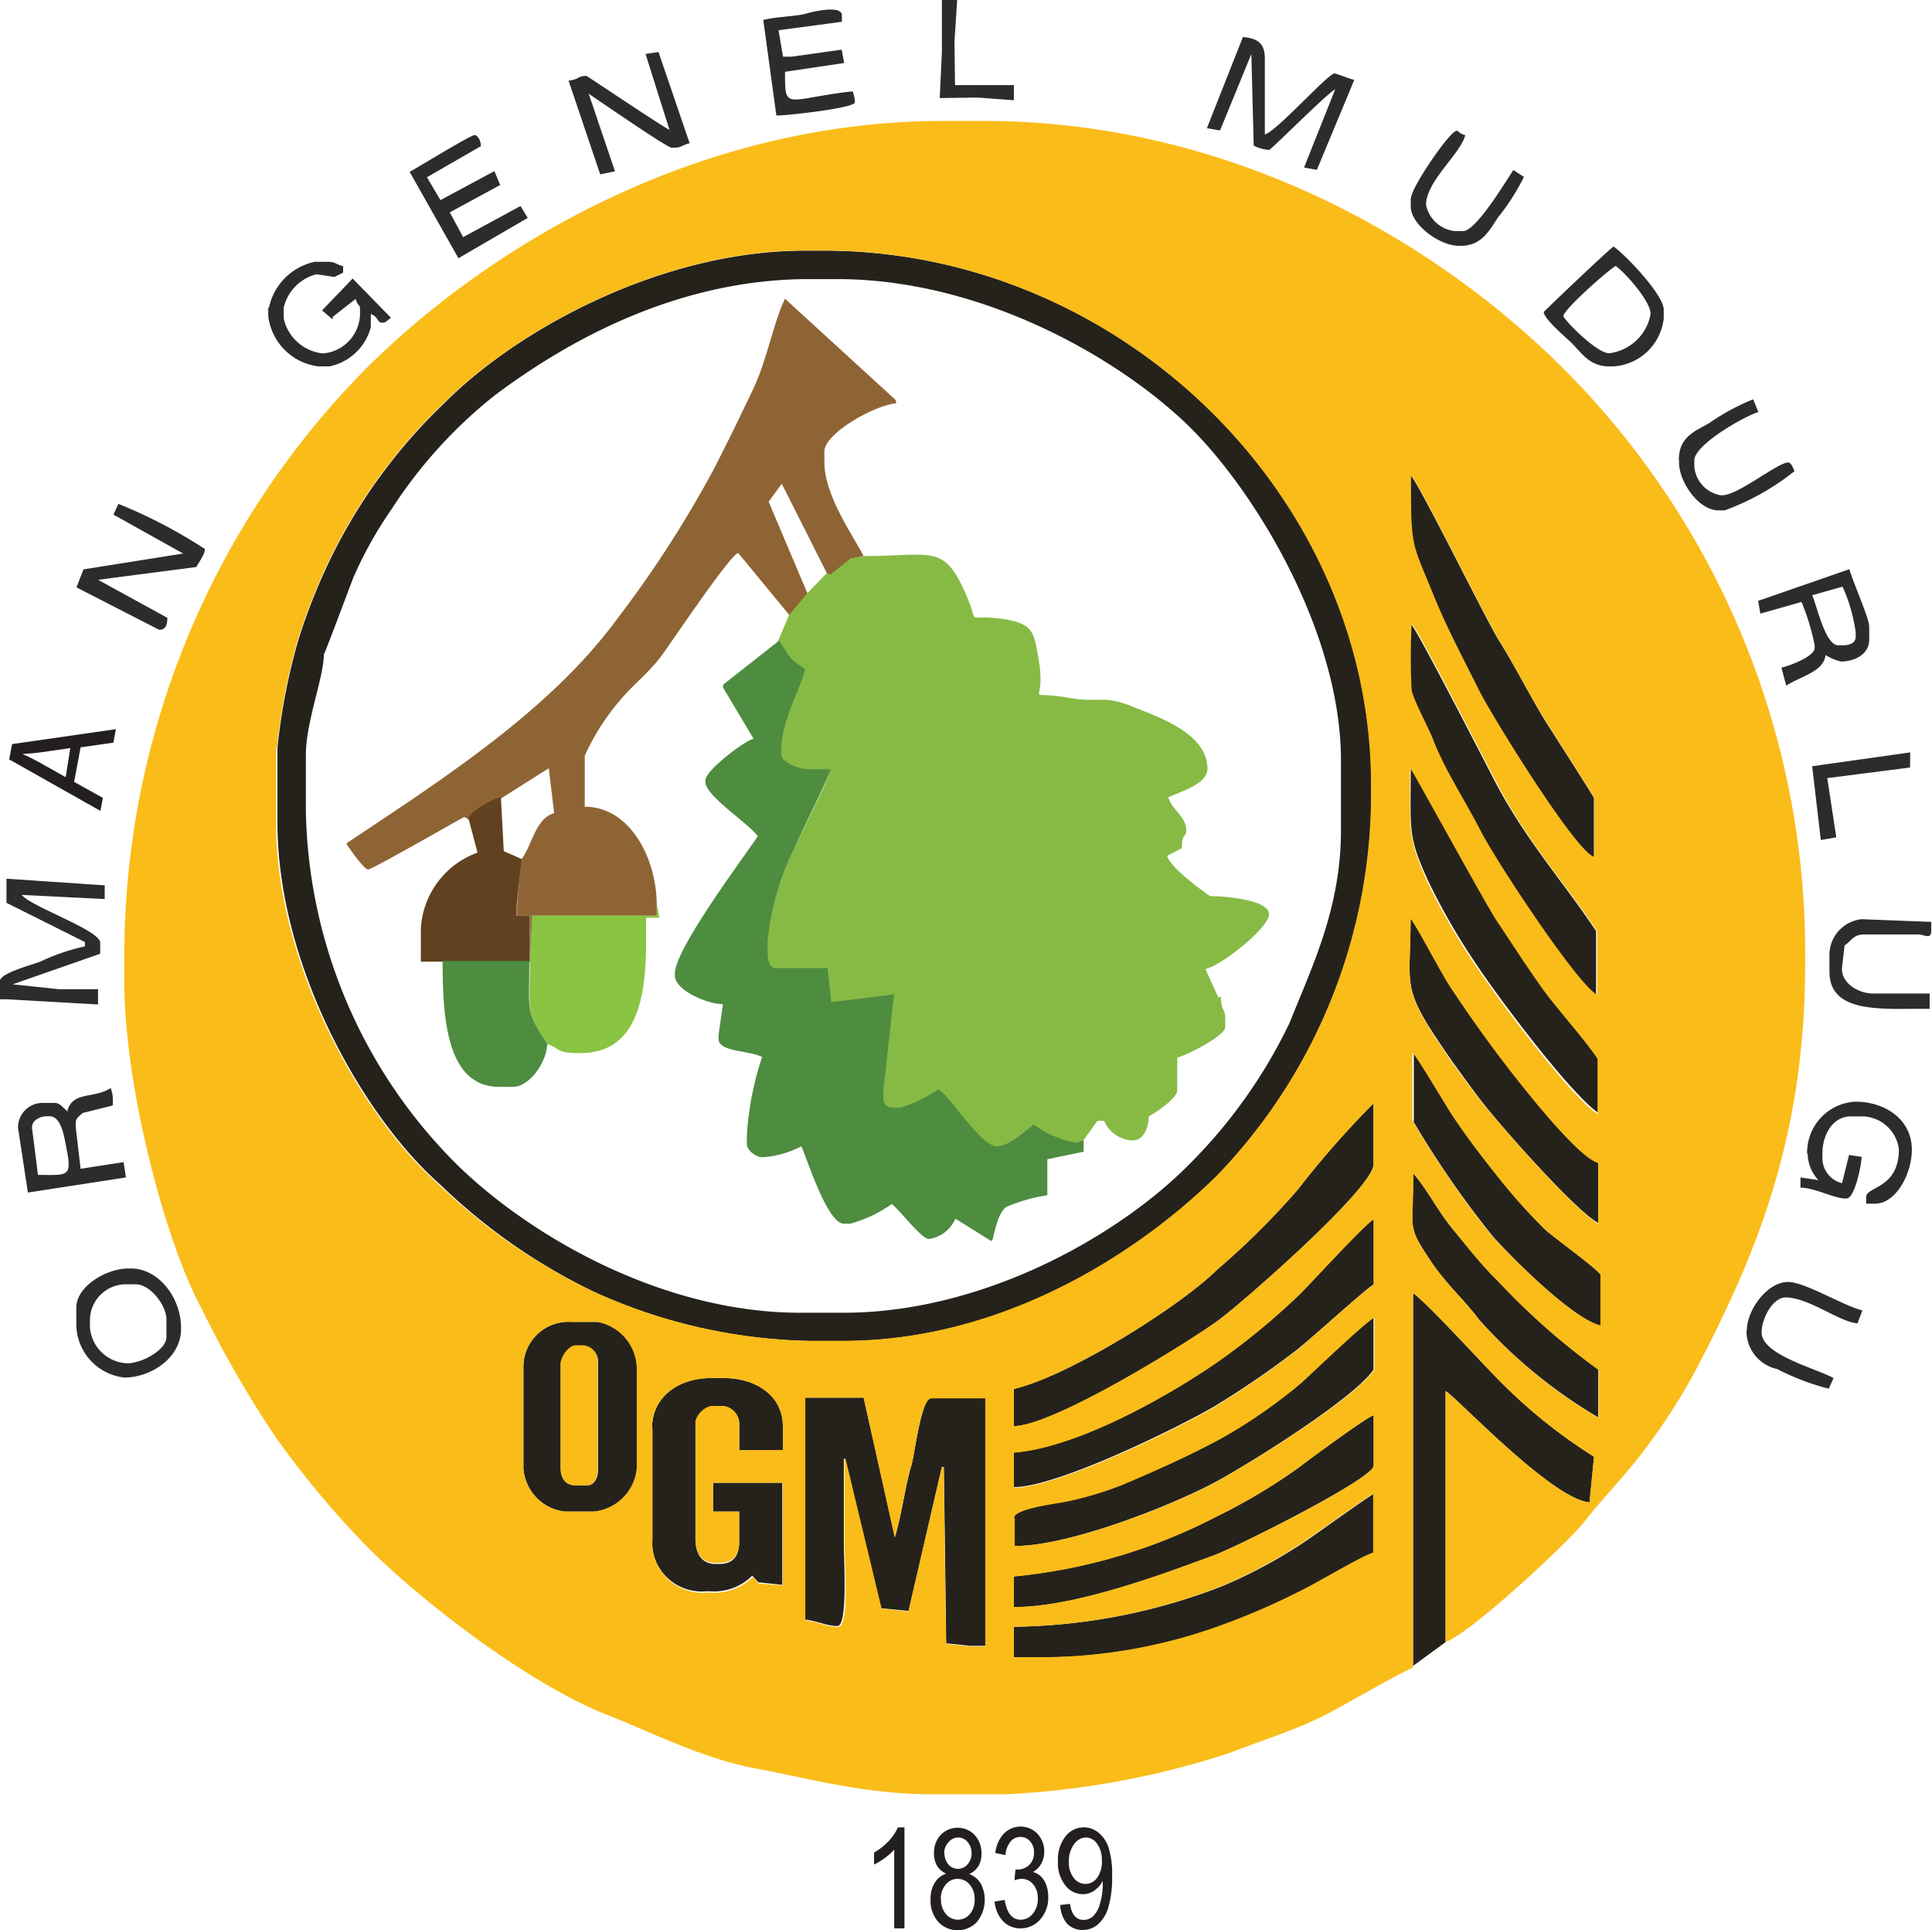
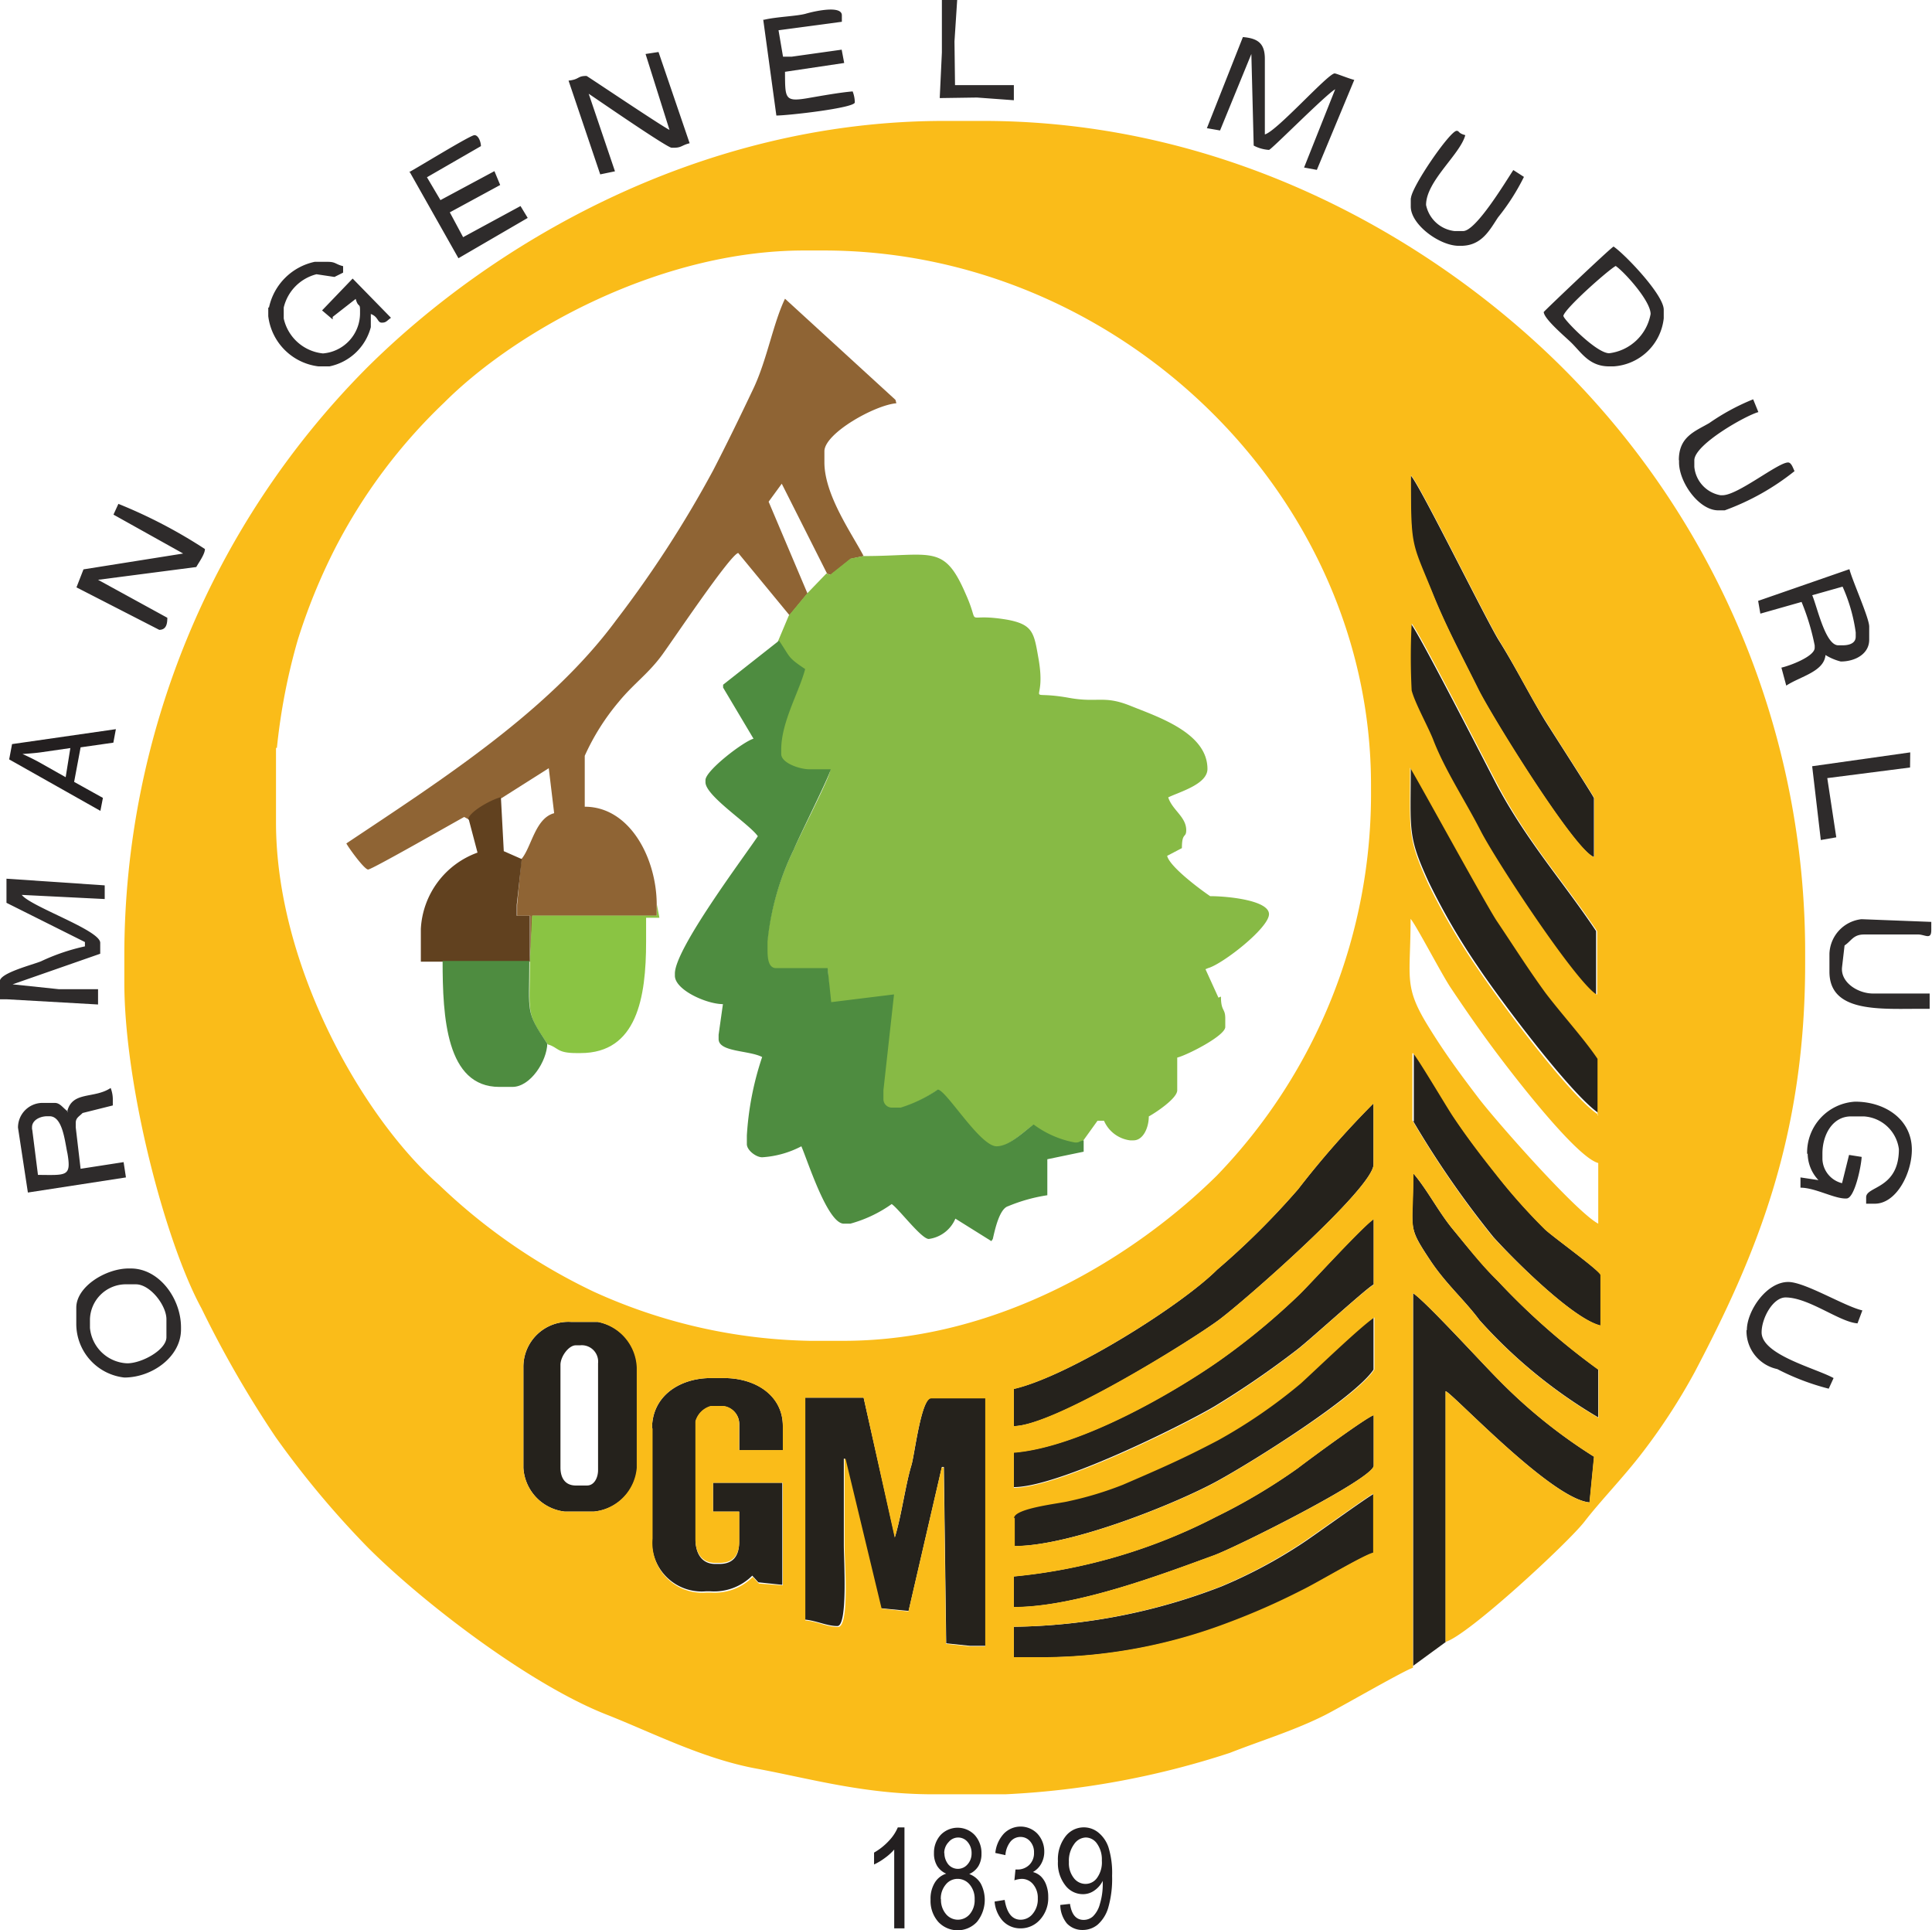
<svg xmlns="http://www.w3.org/2000/svg" viewBox="0 0 107.38 107.25">
  <defs>
    <style>.cls-1{fill:#2e2b2b}.cls-1,.cls-2,.cls-6,.cls-8{fill-rule:evenodd}.cls-2{fill:#25221c}.cls-6{fill:#4e8c40}.cls-8{fill:#fabc19}</style>
  </defs>
  <g id="Layer_2" data-name="Layer 2">
    <g id="Print">
      <path class="cls-1" d="M52.35 2.91l-.12 2.54 2.07-.03 2.05.15v-.84h-3.27l-.03-2.43.15-2.3h-.85v2.91zM35.88 3l1.33 4.22c-.54-.28-4.58-3-4.61-3-.53 0-.37.19-1 .26l1.76 5.21.82-.17-1.46-4.31c.51.34 4.36 3 4.61 3h.12c.44 0 .43-.14.88-.25L36.6 2.89l-.72.11zm6.54-1.91l.73 5.33c.65 0 4.36-.42 4.36-.73a1.75 1.75 0 00-.12-.61c-.73.06-1.77.25-2.53.38-1.26.21-1.22 0-1.23-1.47l3.29-.49-.14-.74-2.78.39h-.48l-.25-1.47 3.52-.47V.85c0-.57-1.52-.23-2-.09s-1.63.17-2.33.34zm24.64 6.03l.75.13L69.55 3l.13 5.09a2.1 2.1 0 00.85.24c.12 0 3.15-3.07 3.68-3.37l-1.73 4.35.71.13 2.08-5c-.3-.07-1-.36-1.09-.36-.37 0-3.21 3.21-3.88 3.39v-4.2c0-.88-.41-1.14-1.22-1.21l-2 5.06zM22.78 9.57l2.7 4.78 3.85-2.24-.4-.66-3.19 1.73L25 11.8l2.8-1.52-.32-.77-3 1.61-.75-1.27 3-1.73c0-.21-.13-.61-.36-.61s-3.18 1.82-3.64 2.06zM78.41 11v.48c0 1 1.6 2.18 2.67 2.18h.12c1.15 0 1.59-.87 2.06-1.58a12.17 12.17 0 001.44-2.25l-.59-.38c-.42.63-2.07 3.39-2.79 3.39h-.48a1.83 1.83 0 01-1.58-1.45c0-1.33 1.9-2.81 2.18-3.88-.42-.11-.32-.24-.48-.24-.37 0-2.54 3.15-2.54 3.76zm8.48 6.57c0-.36 2.5-2.57 2.91-2.79.46.31 1.94 1.93 1.94 2.67a2.67 2.67 0 01-2.3 2.18c-.72 0-2.54-1.89-2.54-2.06zm-1.09-.24c0 .39 1.24 1.42 1.55 1.73.57.57 1 1.3 2.09 1.3h.24a3 3 0 002.79-2.67v-.48c0-.84-2.2-3.12-2.79-3.51-.31.21-3.88 3.61-3.88 3.64zm-70.89-.24v.48a3.2 3.2 0 002.79 2.79h.61a3 3 0 002.3-2.18v-.73c.42.15.36.48.61.48s.27-.1.51-.27l-2.13-2.18-1.7 1.77.59.5v-.14l1.28-1c.14.51.24.21.24.61v.24a2.24 2.24 0 01-2.06 2.18 2.49 2.49 0 01-2.18-1.94v-.61a2.5 2.5 0 011.82-1.85l1 .15.48-.24v-.36c-.42-.1-.41-.24-.85-.24h-.73a3.3 3.3 0 00-2.54 2.54zm78.41 8.48v.12c0 1.12 1.11 2.67 2.18 2.67h.36a13.67 13.67 0 003.88-2.18c-.08-.15-.17-.48-.36-.48-.56 0-2.79 1.82-3.64 1.82h-.12a1.77 1.77 0 01-1.45-1.58v-.36c0-.88 2.86-2.49 3.56-2.68l-.29-.71A12.35 12.35 0 0095 23.51c-.81.47-1.69.76-1.69 2.06zm7.39 7.51l1.7-.48a9.32 9.32 0 01.73 2.54v.24c0 .37-.36.48-.73.48h-.24c-.72 0-1.17-2.14-1.45-2.79zm-3 .27l.13.75 2.29-.65a12.83 12.83 0 01.73 2.42V36c0 .48-1.39 1-1.85 1.1l.27 1c.77-.51 2.1-.77 2.18-1.7a3 3 0 00.85.36c.8 0 1.58-.42 1.58-1.21v-.73c0-.48-.93-2.53-1.1-3.19l-5.07 1.76zM6.31 28.6l3.87 2.16-5.54.88-.39 1L8.85 35c.4 0 .45-.35.45-.67l-3.85-2.11 5.46-.71c.13-.24.48-.71.48-1A27.76 27.76 0 006.58 28l-.27.59zm94.41 13.98l.48 4.1.86-.15-.5-3.29 4.6-.59.01-.84-5.45.77z" />
      <path class="cls-2" d="M88.59 47.62v-3.27c0-.07-2.42-3.83-2.72-4.31-.91-1.5-1.65-3-2.57-4.46-.75-1.22-4.51-8.87-4.9-9.16 0 4.09 0 3.65 1.21 6.54.77 1.9 1.67 3.56 2.54 5.33.75 1.51 5.35 8.94 6.42 9.33zm.24 14.3v-3.15c-.73-1.09-2-2.5-2.89-3.66-1-1.31-1.78-2.58-2.71-4-.63-.94-4.74-8.44-4.82-8.51 0 3.6-.19 3.84 1 6.42a36.61 36.61 0 002.72 4.68c1.22 1.83 5.19 7.13 6.74 8.17zm-.12-6.67v-3.51c-1.85-2.77-3.86-5-5.54-8.16-.55-1.05-4.47-8.71-4.77-8.93a36 36 0 000 3.71c.21.74.88 1.93 1.18 2.69.69 1.72 1.82 3.49 2.65 5.1s5.2 8.27 6.42 9.09z" />
      <path d="M26.06 45.56c.12-.45 1.34-1.1 1.82-1.21l2.62-1.66.3 2.5c-1.06.28-1.26 1.9-1.82 2.55l-.24 2.54v.61h.73v2.54l.12-2.54h6.91v-.61c0-2.58-1.49-5.45-4-5.45V42a12.8 12.8 0 011.89-3c.82-1 1.63-1.55 2.39-2.58.59-.8 3.81-5.61 4.25-5.69l2.85 3.46 1-1.21-2.16-5.1.73-1 2.52 5 .2.07 1.13-.9.7-.15c-.66-1.26-2.18-3.39-2.18-5.21v-.61c0-1 2.8-2.57 4-2.67l-.05-.19-6.14-5.62c-.66 1.37-1 3.4-1.76 5s-1.44 3-2.24 4.55a62 62 0 01-5.38 8.31c-3.73 5.06-9.71 8.88-15 12.41.13.25 1 1.45 1.21 1.45s4.73-2.59 5.34-2.92l.24.13z" fill="#8f6434" fill-rule="evenodd" />
      <path d="M29.45 53.44c0 2.91-.26 2.77 1 4.6.59.16.47.48 1.58.48h.24c3.13 0 3.64-3.08 3.64-6.18V51h.74l-.14-.73v.61h-6.94l-.12 2.54z" fill="#8ac443" fill-rule="evenodd" />
      <path d="M26.06 45.56l.48 1.82a4.77 4.77 0 00-3.15 4.24v1.82h6.06v-2.55h-.73v-.61l.28-2.54-1-.44-.16-3c-.48.11-1.7.76-1.82 1.21z" fill="#61411f" fill-rule="evenodd" />
      <path class="cls-1" d="M101.68 53v1c0 2.28 2.79 2.06 5.09 2.06h.48v-.85h-3.15c-.83 0-1.81-.61-1.72-1.46l.14-1.21c.39-.26.48-.61 1.09-.61h3c.38 0 .73.32.73-.24v-.46l-3.88-.15a2 2 0 00-1.78 1.92z" />
-       <path class="cls-2" d="M88.83 68v-3.41c-1.24-.33-4.82-5-5.75-6.25s-1.62-2.25-2.45-3.49c-.51-.76-1.92-3.47-2.23-3.83 0 3.23-.4 3.69.92 5.87 1 1.59 1.79 2.66 2.84 4.07s5.45 6.38 6.67 7z" />
      <path class="cls-1" d="M.36 50.17l4.36 2.18v.24a11.38 11.38 0 00-2.44.83c-.49.2-2.29.65-2.29 1.11v1h.37l5.09.29v-.85H3.27L.7 54.7 5.57 53v-.61c0-.7-3.85-2-4.36-2.66l4.61.23v-.76l-5.46-.37v1.33z" />
-       <path class="cls-2" d="M17 45.08v-3.15c0-1.8 1-4.31 1-5.57.1-.15 1.44-3.76 1.65-4.29a22.35 22.35 0 012.13-3.8A26.15 26.15 0 0127.46 22c4.17-3.14 10.28-6.49 17.5-6.49h1.58c7.83 0 15.32 4.17 19.36 8 3.75 3.58 8.63 11.55 8.63 18.75v3.88c0 4.33-1.61 7.58-2.86 10.71A28.48 28.48 0 0166 64.8c-3.91 3.91-11.37 8.15-19.12 8.15h-2.4c-7.83 0-15.28-4.43-19.24-8.39A28.44 28.44 0 0117 45.08zm-1.58-3.51v4.12c0 8 4.8 16.41 9.06 20.15A32.69 32.69 0 0033 71.78a30.2 30.2 0 0012 2.74h1.9c8.77 0 16.3-4.77 20.75-9.18a30.52 30.52 0 008.57-21.48v-.24c0-16.15-14-29.69-30.42-29.69h-1.08c-8 0-16 4.42-20 8.45a30.38 30.38 0 00-6.07 8.11 32.65 32.65 0 00-2.07 5.08 34 34 0 00-1.16 6z" />
      <path class="cls-6" d="M30.42 58c-1.23-1.84-1-1.69-1-4.6H24.6c0 3.12.2 7 3.15 7h.73c1 0 1.92-1.43 1.94-2.42z" />
      <path class="cls-1" d="M100.47 64.1a2.17 2.17 0 00.6 1.48l-1-.15V66c.83 0 1.92.64 2.56.6.45 0 .82-1.81.84-2.31l-.7-.11-.39 1.57a1.43 1.43 0 01-1.09-1.33v-.32c0-1.05.57-2.06 1.58-2.06h.73a2.09 2.09 0 011.94 1.82c0 2.22-1.82 2.05-1.82 2.67v.36h.48c1.2 0 2.06-1.69 2.06-3 0-1.68-1.48-2.67-3.15-2.67a2.83 2.83 0 00-2.67 2.91z" />
      <path d="M45.93 31.87L44.84 33l-1 1.21-.61 1.45c.65.93.45.9 1.45 1.58-.3 1.29-1.33 2.94-1.33 4.48v.24c0 .5 1 .85 1.58.85h1.21c0 .36-1.76 3.75-2.06 4.48a14.91 14.91 0 00-1.45 5.09v.48c0 .43.06 1 .48 1H46l.15 1.88 3.49-.43-.59 5.33v.48a.47.47 0 00.48.48h.48a7.73 7.73 0 002.06-1c.47 0 2.34 3.15 3.27 3.15.73 0 1.56-.88 2.06-1.21a5.52 5.52 0 002.3 1c.28 0 .14 0 .48-.12l.82-1.14h.36a1.83 1.83 0 001.45 1.09H63c.54 0 .85-.71.85-1.33.37-.2 1.58-1 1.58-1.45v-1.82c.54-.13 2.67-1.21 2.67-1.7v-.48c0-.57-.24-.38-.24-1.21l-.14.06-.72-1.58.14-.06c.79-.21 3.39-2.23 3.39-3s-2.29-1-3.27-1c-.59-.4-2.25-1.64-2.39-2.24l.82-.43c0-.9.24-.54.24-1 0-.74-.78-1.12-1-1.82.64-.31 2.18-.73 2.18-1.58 0-2-2.75-2.89-4.26-3.5s-1.82-.16-3.43-.45c-2.67-.48-1.21.6-1.7-2.18-.25-1.42-.29-1.89-1.72-2.16-2.59-.44-1.43.56-2.33-1.44-1.21-2.8-1.86-2.1-5.67-2.1l-.73.14-1.13.9-.2-.07z" fill="#87ba45" fill-rule="evenodd" />
      <path class="cls-1" d="M1.78 62.77v-.13c0-.39.44-.61.85-.61h.12c.74 0 .85 1.4 1 2.07.22 1.3-.05 1.2-1.64 1.19l-.32-2.53zm2-1c-.27-.18-.43-.48-.73-.48H2.3A1.37 1.37 0 001 62.66l.55 3.61L7 65.43l-.13-.85-2.39.37-.27-2.3v-.25c0-.29.2-.36.38-.55l1.68-.42v-.36a1.75 1.75 0 00-.12-.61c-.93.62-2.15.15-2.42 1.33z" />
      <path class="cls-6" d="M60.23 63.37c-.34.08-.21.12-.48.12a5.52 5.52 0 01-2.3-1c-.5.34-1.33 1.21-2.06 1.21-.93 0-2.81-3.15-3.27-3.15a7.73 7.73 0 01-2.06 1h-.48a.47.47 0 01-.48-.48v-.48l.59-5.33-3.49.43-.2-1.89h-2.86c-.43 0-.48-.54-.48-1v-.48a14.91 14.91 0 011.45-5.09c.3-.74 2-4.12 2.06-4.48H45c-.56 0-1.58-.35-1.58-.85v-.24c0-1.55 1-3.2 1.33-4.48-1-.67-.81-.64-1.45-1.58l-3.11 2.45v.16l1.69 2.84c-.55.15-2.67 1.77-2.67 2.3v.12c0 .76 2.44 2.32 2.91 3-.81 1.21-4.61 6.26-4.61 7.63v.12c0 .79 1.76 1.58 2.67 1.58l-.24 1.7v.24c0 .73 1.69.62 2.42 1a16.75 16.75 0 00-.85 4.36v.48c0 .34.51.73.85.73a5.39 5.39 0 002.18-.61c.37.86 1.46 4.3 2.36 4.3h.36a7.26 7.26 0 002.3-1.09c.39.26 1.65 1.94 2.06 1.94a1.87 1.87 0 001.48-1.13l2 1.25.08-.12c.12-.53.37-1.68.85-1.82a9.29 9.29 0 012.18-.61v-2l2.02-.42v-.61z" />
      <path class="cls-2" d="M78.53 62.28A53 53 0 0083 68.74c1.07 1.19 4.43 4.58 6 4.94v-2.79c0-.23-2.74-2.19-3.12-2.57a32.44 32.44 0 01-2.67-3c-.86-1.09-1.64-2.1-2.42-3.27-.33-.49-2-3.35-2.21-3.49v3.76z" />
      <path class="cls-1" d="M5 73.79v-.48a2 2 0 011.94-1.94h.61c.8 0 1.7 1.17 1.7 1.94v1c0 .7-1.36 1.45-2.18 1.45A2.17 2.17 0 015 73.79zm-.76-1.09v.85a3 3 0 002.67 3c1.54 0 3.15-1.15 3.15-2.67v-.12c0-1.6-1.21-3.27-2.79-3.27h-.12c-1.26 0-2.91 1-2.91 2.18z" />
      <path class="cls-2" d="M88.83 78.76V76.1a38.55 38.55 0 01-5.6-4.94c-.89-.89-1.67-1.87-2.48-2.85s-1.44-2.23-2.21-3.12c0 3.26-.38 2.84 1 4.92.85 1.26 1.87 2.15 2.69 3.25a27.77 27.77 0 006.59 5.4z" />
      <path class="cls-1" d="M97.07 73.92a2.16 2.16 0 001.71 2.16 13.39 13.39 0 002.86 1.09l.27-.59c-1-.55-4-1.29-4-2.54 0-.79.63-1.94 1.33-1.94 1.29 0 3 1.37 4 1.44l.27-.72c-1-.23-3.19-1.58-4.12-1.58-1.22 0-2.3 1.62-2.3 2.67z" />
      <path class="cls-2" d="M56.35 80.7v1.94c2.46 0 9.33-3.42 11.15-4.49A50 50 0 0072.09 75c.66-.5 4-3.54 4.26-3.62v-3.64c-.64.43-3.29 3.35-4.09 4.15a37.89 37.89 0 01-4.51 3.73c-2.46 1.72-7.68 4.78-11.39 5.09z" />
      <path class="cls-2" d="M56.35 77.19v2.06c2.23 0 9.65-4.63 11.34-5.86 1.38-1 8.65-7.38 8.65-8.68v-3.4a50.7 50.7 0 00-4.19 4.77 42.74 42.74 0 01-4.5 4.47c-2 2-8.22 5.92-11.3 6.63zm-20.11 2.18v6.06a2.77 2.77 0 003 3h.24a3 3 0 002.33-.87l.34.37 1.33.14V82.4h-3.85V84h1.45v1.7c0 .77-.34 1.21-1.09 1.21h-.24c-.74 0-1.09-.58-1.09-1.33V79a1.23 1.23 0 01.85-.85h.73a1 1 0 01.85 1v1.45h2.42v-1.35c0-1.7-1.49-2.67-3.27-2.67h-.73c-1.74 0-3.27 1-3.27 2.79z" />
-       <path class="cls-8" d="M31.15 75.85v5.7c0 .56.27 1 .85 1h.61c.39 0 .61-.44.61-.85v-5.97a.91.91 0 00-1-1H32c-.39 0-.85.62-.85 1.09z" />
      <path class="cls-2" d="M78.53 92.58l1.82-1.33V77.31c.37.1 5.87 6 8 6.18l.25-2.54a28.92 28.92 0 01-5.3-4.27c-1-1-4-4.29-4.76-4.82v20.72zM31.15 75.85c0-.47.46-1.09.85-1.09h.24a.91.91 0 011 1v5.94c0 .41-.21.85-.61.85H32c-.58 0-.85-.41-.85-1v-5.7zm-2.06.15v5.57a2.6 2.6 0 002.3 2.43H33a2.67 2.67 0 002.42-2.42V76a2.69 2.69 0 00-2.18-2.54h-1.49A2.5 2.5 0 0029.09 76zm27.26 8.34v1.58c3.21 0 9.1-2.41 11.29-3.61 2-1.09 7.67-4.65 8.7-6.2v-2.92c-.8.53-3.18 2.84-4.09 3.67A29 29 0 0167.66 80c-1.94 1-3.18 1.55-5.29 2.47a19.11 19.11 0 01-3 .91c-.49.12-3.05.39-3.05.95zM44.72 90c.67.06 1.23.36 1.82.36s.36-3.69.36-4.48v-4.82h.06l2 8.31 1.54.15 1.85-8h.11l.13 9.8 1.33.14h.85V77.67h-3c-.57 0-.93 3.14-1.11 3.74-.34 1.12-.55 2.8-.92 4L48 77.67h-3.28V90zm11.63-2.39v1.7c3.47 0 8.35-1.87 11.08-2.86 1.24-.45 8.92-4.29 8.92-5v-2.81c-.35.08-3.67 2.52-4.21 2.94a32.3 32.3 0 01-4.56 2.71 30.87 30.87 0 01-11.23 3.31z" />
      <path class="cls-2" d="M56.35 90.4v1.7h1.82a29.26 29.26 0 0010.1-1.9 38.67 38.67 0 004.12-1.81c.8-.4 3.42-2 4-2.1V83c-.21.06-3.4 2.37-4 2.76a27 27 0 01-4.5 2.4 32.93 32.93 0 01-11.54 2.24z" />
      <path class="cls-8" d="M56.35 90.4a32.93 32.93 0 0011.47-2.23 27 27 0 004.5-2.4c.62-.4 3.81-2.7 4-2.76v3.27c-.54.13-3.16 1.7-4 2.1a38.67 38.67 0 01-4.12 1.81 29.26 29.26 0 01-10.1 1.9h-1.75V90.4zM29.09 76a2.5 2.5 0 012.67-2.54h1.45A2.69 2.69 0 0135.39 76v5.57A2.67 2.67 0 0133 84h-1.61a2.6 2.6 0 01-2.3-2.42V76zm27.26 11.61a30.87 30.87 0 0011.23-3.31 32.3 32.3 0 004.56-2.71c.54-.42 3.85-2.86 4.21-2.94v2.79c0 .73-7.68 4.57-8.92 5-2.73 1-7.61 2.86-11.08 2.86v-1.7zm-11.63-9.94H48l1.73 7.78c.37-1.23.59-2.92.92-4 .18-.6.54-3.74 1.11-3.74h3v13.78h-.85l-1.33-.14-.13-9.8h-.11l-1.85 8-1.49-.16-2-8.31h-.06v4.85c0 .8.29 4.48-.36 4.48s-1.15-.31-1.82-.36V77.67zm-8.48 1.7c0-1.79 1.53-2.79 3.27-2.79h.73c1.78 0 3.27 1 3.27 2.67v1.33h-2.43v-1.45a1 1 0 00-.85-1h-.73a1.23 1.23 0 00-.85.85v6.54c0 .76.35 1.33 1.09 1.33H40c.75 0 1.09-.44 1.09-1.21V84h-1.46v-1.6h3.88v5.7l-1.33-.1-.34-.37a3 3 0 01-2.33.87h-.24a2.77 2.77 0 01-3-3v-6.13zm20.12 5c0-.56 2.56-.82 3.05-.95a19.11 19.11 0 003-.91c2.11-.91 3.35-1.45 5.29-2.47a29 29 0 004.6-3.16c.91-.83 3.29-3.13 4.09-3.67v2.89c-1 1.55-6.73 5.11-8.7 6.2-2.2 1.21-8.08 3.61-11.29 3.61v-1.57zm0-3.64c3.72-.31 8.93-3.37 11.39-5.09a37.89 37.89 0 004.51-3.73c.8-.8 3.46-3.72 4.09-4.15v3.64c-.27.07-3.6 3.12-4.26 3.62a50 50 0 01-4.59 3.17c-1.81 1.07-8.68 4.49-11.15 4.49V80.7zm32.48-1.94a27.77 27.77 0 01-6.59-5.4c-.81-1.1-1.84-2-2.69-3.25-1.4-2.08-1-1.65-1-4.92.77.89 1.4 2.14 2.21 3.12s1.59 2 2.48 2.85a38.55 38.55 0 005.6 4.94v2.67zm-32.49-1.6c3.08-.72 9.34-4.67 11.3-6.63a42.74 42.74 0 004.5-4.47 50.7 50.7 0 014.19-4.77v3.39c0 1.3-7.27 7.67-8.65 8.68-1.7 1.23-9.11 5.82-11.34 5.86v-2.06zm22.18-18.66c.19.14 1.88 3 2.21 3.49.78 1.17 1.56 2.19 2.42 3.27a32.44 32.44 0 002.67 3c.38.38 3.12 2.34 3.12 2.57v2.79c-1.54-.36-4.9-3.74-6-4.94a53 53 0 01-4.45-6.45v-3.73zM88.83 68c-1.22-.64-5.69-5.71-6.67-7s-1.87-2.48-2.84-4.07c-1.32-2.17-.92-2.63-.92-5.87.31.35 1.72 3.07 2.23 3.83.83 1.24 1.57 2.31 2.45 3.49s4.5 5.92 5.75 6.25V68zm0-6.06c-1.55-1-5.52-6.34-6.74-8.17a36.61 36.61 0 01-2.72-4.68c-1.16-2.58-1-2.82-1-6.42.09.06 4.19 7.56 4.82 8.51.93 1.38 1.72 2.64 2.71 4 .88 1.16 2.16 2.57 2.89 3.66v3.15zM15.39 41.56a34 34 0 011.16-6 32.65 32.65 0 012.07-5.08 30.38 30.38 0 016.07-8.11c4-4 12-8.45 20-8.45h1.09c16.38 0 30.42 13.54 30.42 29.69v.24a30.52 30.52 0 01-8.57 21.48c-4.46 4.4-12 9.18-20.75 9.18H45a30.2 30.2 0 01-12-2.73 32.69 32.69 0 01-8.6-5.94c-4.25-3.74-9.06-12.18-9.06-20.15v-4.13zm73.32 13.69c-1.22-.82-5.56-7.41-6.42-9.09s-2-3.39-2.65-5.1c-.31-.76-1-2-1.18-2.69a36 36 0 010-3.71c.3.22 4.21 7.87 4.77 8.93 1.68 3.19 3.68 5.39 5.54 8.16v3.51zm-.12-7.63c-1.07-.39-5.67-7.82-6.42-9.33-.88-1.77-1.78-3.43-2.54-5.33-1.17-2.9-1.21-2.45-1.21-6.54.39.29 4.15 7.94 4.9 9.16.92 1.49 1.66 3 2.57 4.46.29.48 2.72 4.24 2.72 4.31v3.27zm-10.06 45V71.86c.78.52 3.8 3.86 4.76 4.82a28.92 28.92 0 005.3 4.27l-.25 2.54c-2.12-.18-7.61-6.08-8-6.18v13.93c1.22-.33 6.82-5.51 7.73-6.69s2.18-2.47 3.26-3.89a33.92 33.92 0 002.86-4.41c3.37-6.41 6.14-12.95 6.14-22.7V53a45.86 45.86 0 00-13.42-32.5c-7-7-18.38-13.78-32.27-13.78h-2.16c-13.7 0-25.26 6.9-32.15 13.78A46.36 46.36 0 006.91 53v1.58c0 5.74 2.26 14.41 4.29 18.13a59.74 59.74 0 004.12 7.15A51.24 51.24 0 0020.45 86c3.07 3.07 9 7.61 13.26 9.28 2.54 1 5.35 2.45 8.32 3s6 1.43 9.84 1.43h4a47.15 47.15 0 0012.48-2.3c1.81-.71 3.58-1.24 5.29-2.1.87-.44 4.45-2.51 4.89-2.63z" />
      <path d="M50.27 107.16h-.57v-4.38a3 3 0 01-.52.47 3.41 3.41 0 01-.6.36v-.66a3.46 3.46 0 00.82-.65 2.48 2.48 0 00.5-.75h.37zm2.32-3.04a1.11 1.11 0 01-.51-.44 1.34 1.34 0 01-.17-.71 1.46 1.46 0 01.37-1 1.31 1.31 0 011.89 0 1.49 1.49 0 01.38 1.05 1.31 1.31 0 01-.17.68 1.12 1.12 0 01-.51.44 1.27 1.27 0 01.64.53 1.95 1.95 0 01-.21 2.13 1.47 1.47 0 01-2.15 0 1.76 1.76 0 01-.43-1.24 1.7 1.7 0 01.23-.93 1.15 1.15 0 01.64-.51zm-.29 1.42a1.21 1.21 0 00.28.83.86.86 0 001.32 0 1.19 1.19 0 00.27-.82 1.21 1.21 0 00-.28-.83.86.86 0 00-.67-.31.83.83 0 00-.65.31 1.2 1.2 0 00-.28.82zm.19-2.59a1 1 0 00.22.66.7.7 0 001.06 0A.89.89 0 0054 103a.93.93 0 00-.22-.64.68.68 0 00-1.05 0 .88.88 0 00-.25.64zm2.79 2.72l.56-.09q.18 1.1.89 1.1a.86.86 0 00.67-.33 1.25 1.25 0 00.28-.85 1.16 1.16 0 00-.26-.79.81.81 0 00-.64-.3 1.35 1.35 0 00-.4.08l.06-.6h.09a.93.93 0 00.68-.26.91.91 0 00.26-.68.9.9 0 00-.22-.63.69.69 0 00-.53-.24.71.71 0 00-.55.25 1.36 1.36 0 00-.29.76l-.56-.12a1.85 1.85 0 01.48-1.08 1.3 1.3 0 011.85 0 1.45 1.45 0 01.39 1 1.36 1.36 0 01-.17.68 1.19 1.19 0 01-.46.46 1 1 0 01.45.25 1.27 1.27 0 01.29.47 1.86 1.86 0 01.11.66 1.78 1.78 0 01-.45 1.26 1.43 1.43 0 01-1.09.49 1.33 1.33 0 01-1-.43 1.81 1.81 0 01-.44-1.06zm3.65.19l.54-.06q.13.89.76.89a.78.78 0 00.51-.19 1.48 1.48 0 00.39-.69 3.72 3.72 0 00.16-1.15v-.14a1.41 1.41 0 01-.47.54 1.08 1.08 0 01-.61.2 1.22 1.22 0 01-1-.49 2 2 0 01-.41-1.34 2.09 2.09 0 01.42-1.38 1.28 1.28 0 011.82-.22 1.79 1.79 0 01.57.83 4.81 4.81 0 01.2 1.58 5.78 5.78 0 01-.22 1.79 2 2 0 01-.59.93 1.31 1.31 0 01-.83.29 1.18 1.18 0 01-.87-.36 1.66 1.66 0 01-.37-1.03zm2.31-2.47a1.5 1.5 0 00-.27-.94.77.77 0 00-.62-.34.82.82 0 00-.65.37 1.55 1.55 0 00-.29 1 1.33 1.33 0 00.27.88.82.82 0 00.65.33.78.78 0 00.64-.33 1.47 1.47 0 00.27-.97zM4.12 43.45l1.6.89-.14.72L.51 42.2l.16-.85 5.77-.83-.14.75-1.82.26zm-.21-1.88l-1.66.24c-.38.05-.71.07-1 .09.31.14.62.29.93.46l1.47.83z" fill="#231f20" />
    </g>
  </g>
</svg>